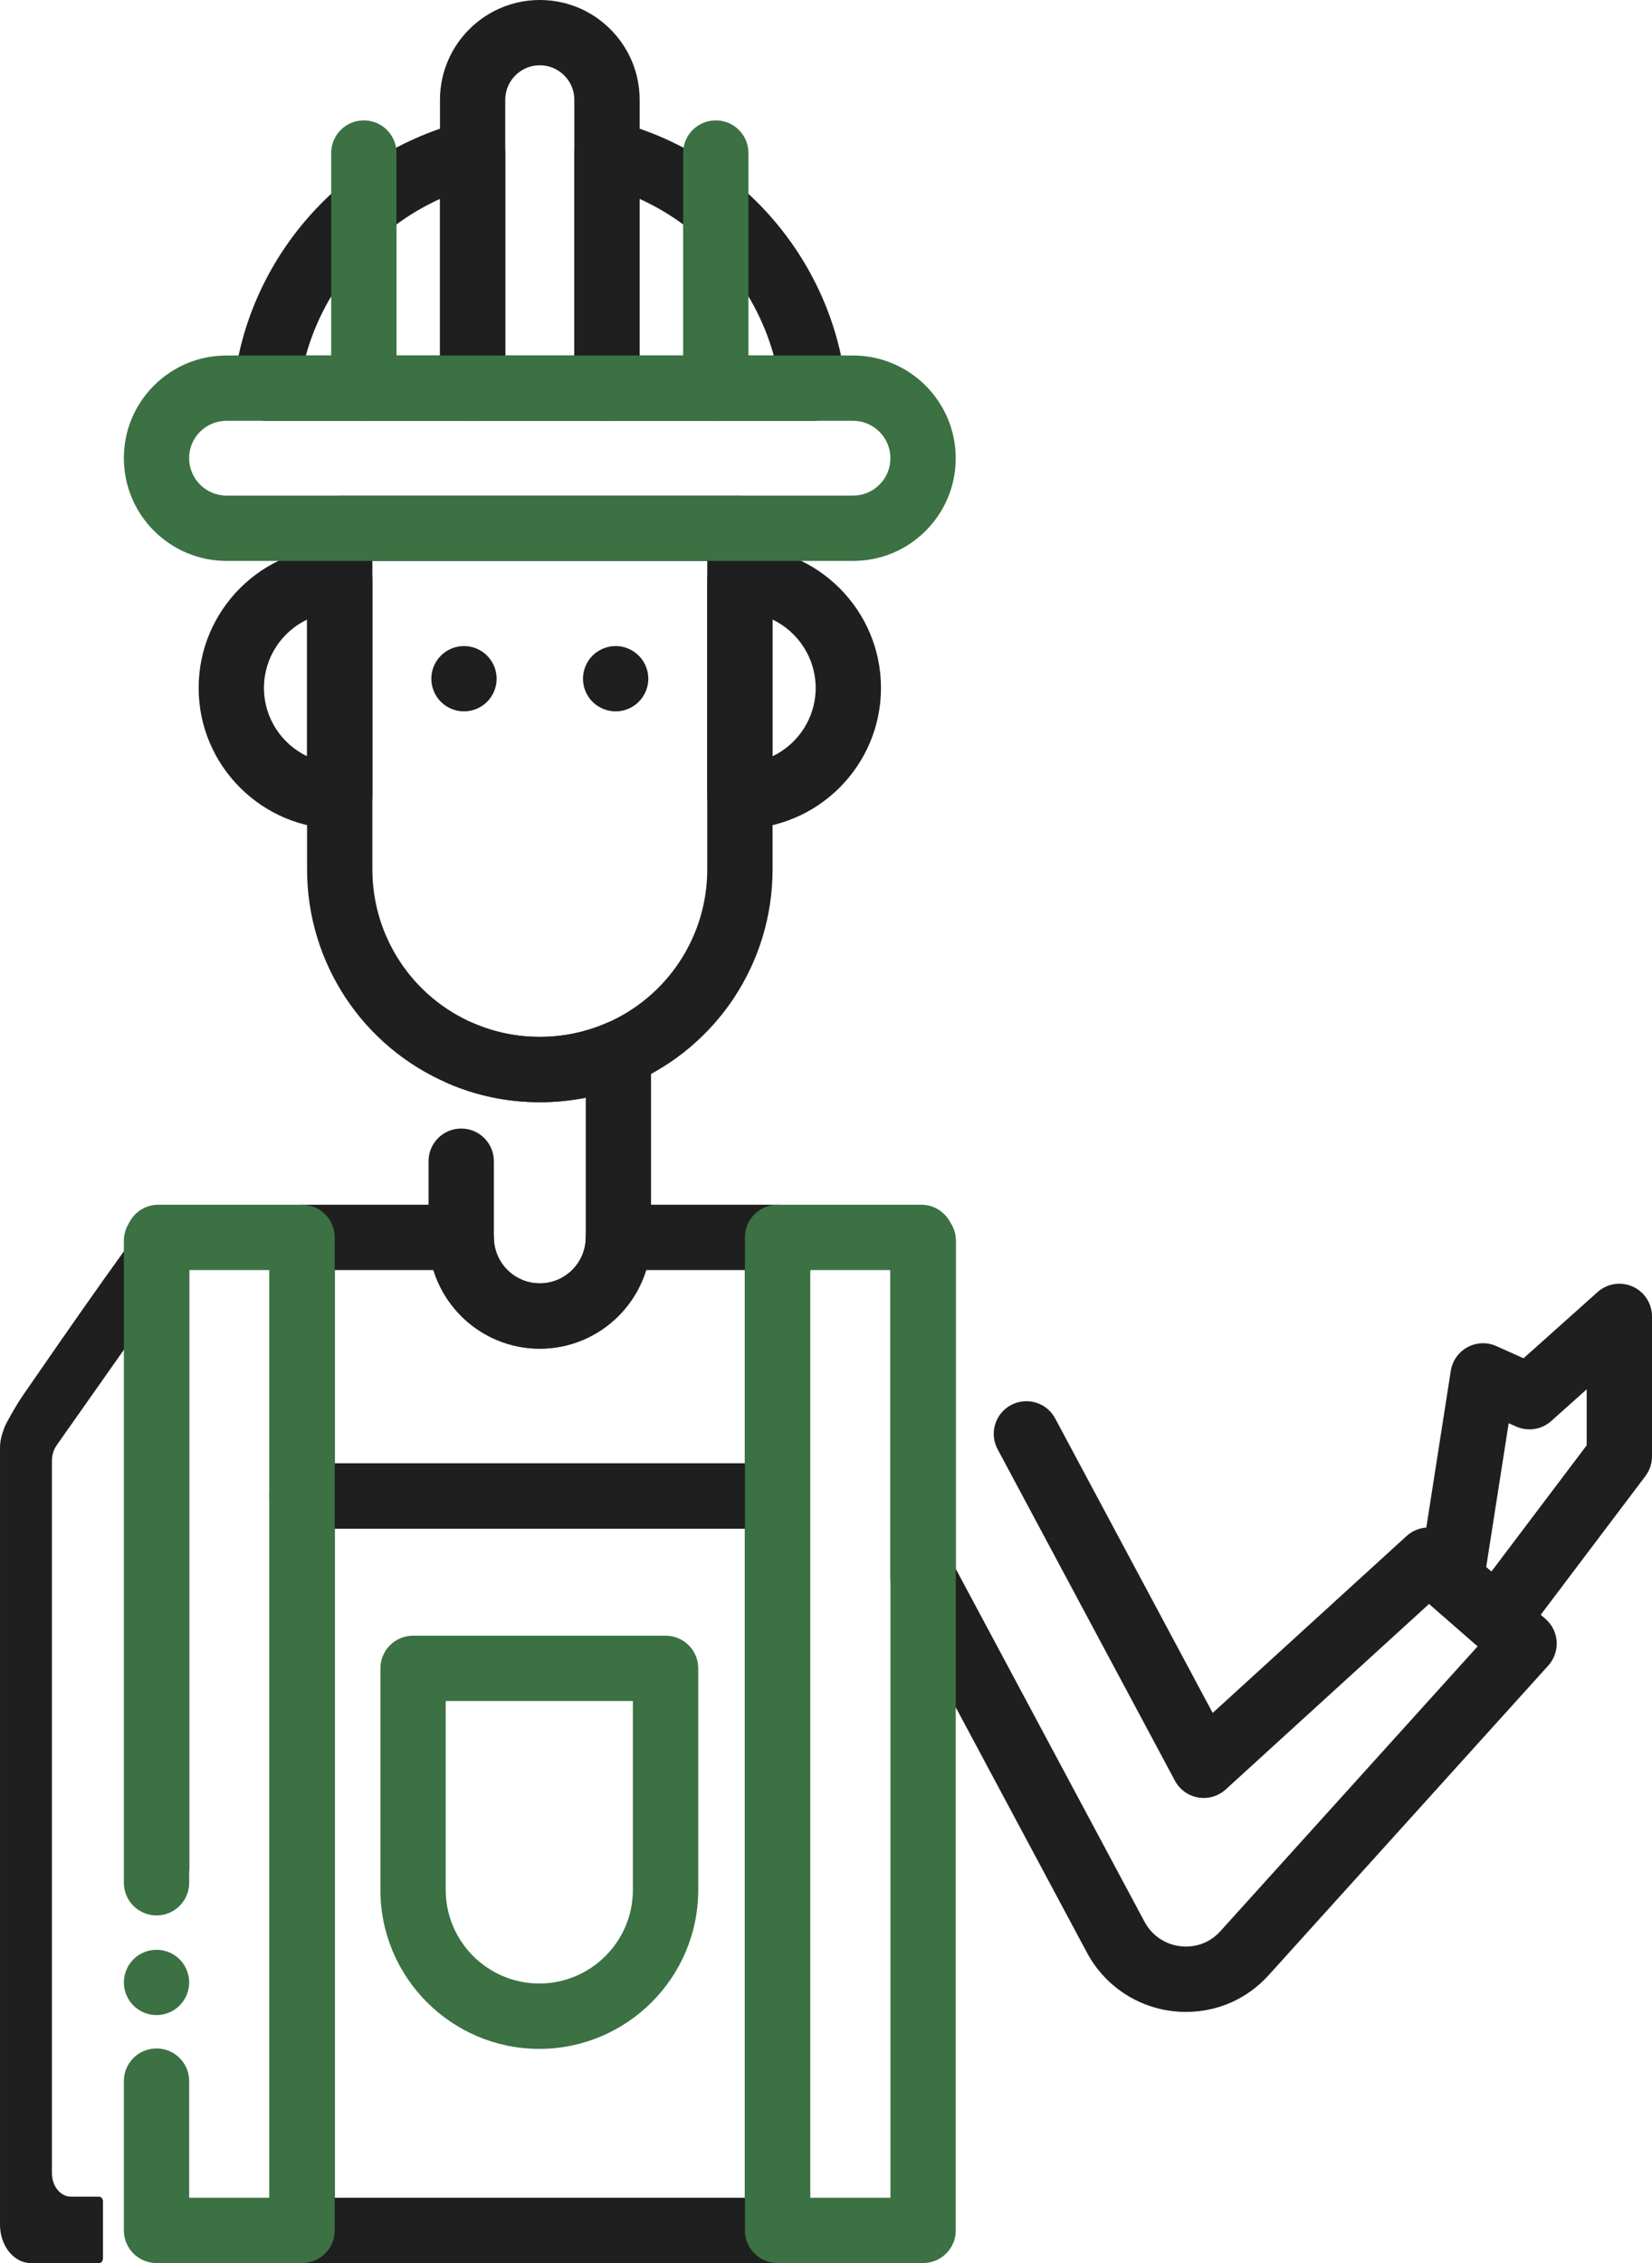
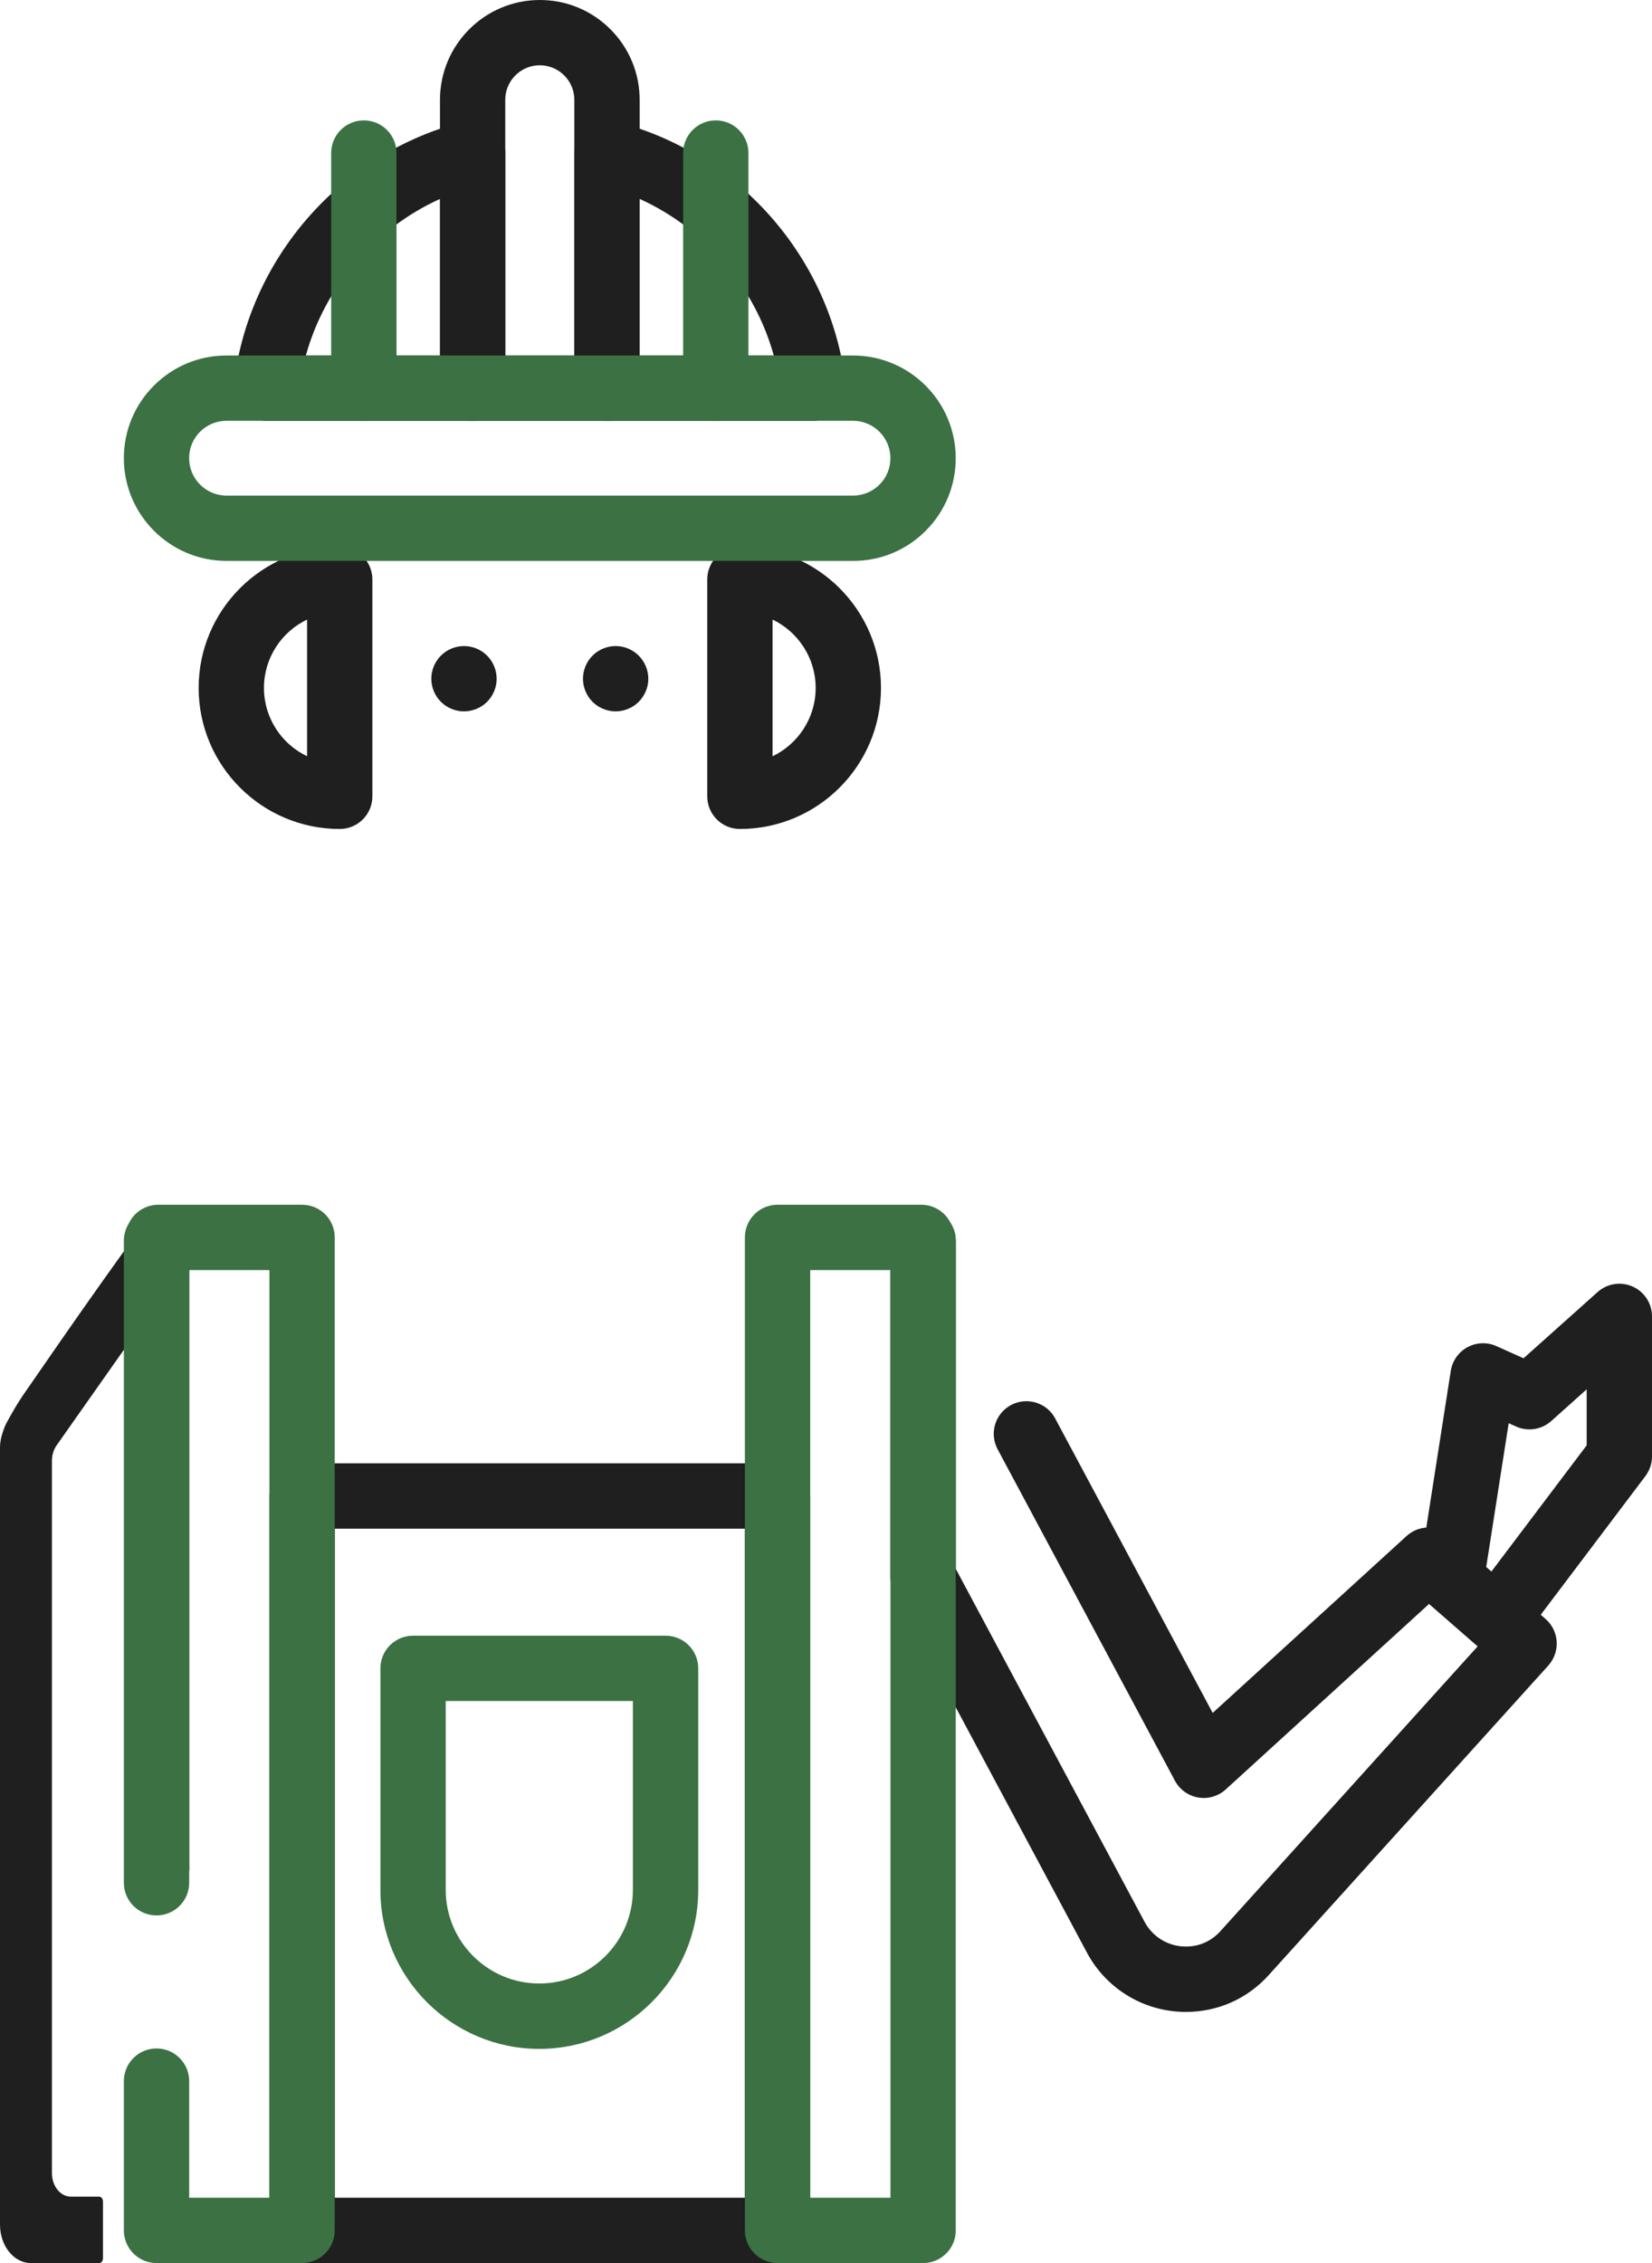
<svg xmlns="http://www.w3.org/2000/svg" id="Layer_1" data-name="Layer 1" viewBox="0 0 354.11 485">
  <defs>
    <style>
      .cls-1 {
        fill: #1e1f1e;
      }

      .cls-2 {
        fill: #3b7143;
      }
    </style>
  </defs>
-   <path class="cls-1" d="M115.71,236.22c-6.81,0-13.4-1.35-19.61-4.01-18.38-7.85-30.29-25.91-30.28-45.89v-73.11c0-3.87,3.13-7,7-7h85.78c3.87,0,7,3.13,7,7v73.11c0,20.01-11.89,38.02-30.29,45.9-6.2,2.65-12.79,4-19.6,4ZM79.82,120.21v66.11c0,14.4,8.55,27.36,21.79,33.02,4.45,1.91,9.2,2.88,14.1,2.88s9.64-.97,14.09-2.87c13.23-5.65,21.81-18.65,21.8-33.03v-66.11h-71.78,0Z" />
  <path class="cls-1" d="M72.82,177.66c-16.67,0-30.24-13.56-30.24-30.23s13.57-30.24,30.24-30.24c3.87,0,7,3.13,7,7v46.47c0,3.87-3.13,7-7,7ZM65.82,132.78c-5.46,2.62-9.24,8.2-9.24,14.65s3.78,12.03,9.24,14.64v-29.29ZM158.6,177.66c-3.87,0-7-3.13-7-7v-46.47c0-3.87,3.13-7,7-7,16.67,0,30.24,13.57,30.24,30.24s-13.57,30.23-30.24,30.23ZM165.6,132.78v29.3c5.46-2.62,9.24-8.2,9.24-14.64s-3.78-12.04-9.24-14.66ZM101.31,90.18h-44.23c-2,0-3.9-.85-5.23-2.34-1.33-1.49-1.96-3.48-1.73-5.46,3.14-27.07,23.03-49.72,49.48-56.36,2.09-.52,4.31-.06,6.01,1.27,1.7,1.33,2.69,3.36,2.69,5.52v50.38c0,3.86-3.13,6.99-6.99,6.99ZM65.56,76.18h28.75v-33.55c-14,6.35-24.63,18.72-28.75,33.55ZM174.34,90.18h-44.23c-3.87,0-7-3.13-7-7v-50.38c0-2.16.99-4.19,2.69-5.52,1.7-1.33,3.92-1.79,6.01-1.27,26.45,6.64,46.34,29.29,49.48,56.36.23,1.98-.4,3.97-1.73,5.46-1.32,1.5-3.22,2.35-5.22,2.35ZM137.11,76.18h28.75c-4.12-14.83-14.75-27.21-28.75-33.55v33.55Z" />
  <path class="cls-1" d="M130.11,90.18h-28.8c-3.87,0-7-3.13-7-7V21.4c0-11.8,9.6-21.4,21.4-21.4,5.72,0,11.09,2.23,15.13,6.27,4.04,4.04,6.27,9.42,6.27,15.14v61.78c0,3.86-3.13,6.99-7,6.99h0ZM108.31,76.18h14.8V21.4c0-1.98-.77-3.84-2.17-5.24s-3.26-2.17-5.24-2.17c-4.08,0-7.4,3.32-7.4,7.4v54.79h.01Z" />
  <path class="cls-2" d="M153.43,90.18c-3.87,0-7-3.13-7-7v-50.38c0-3.87,3.13-7,7-7s7,3.13,7,7v50.38c0,3.87-3.13,7-7,7ZM77.99,90.18c-3.87,0-7-3.13-7-7v-50.38c0-3.87,3.13-7,7-7s7,3.13,7,7v50.38c0,3.87-3.14,7-7,7Z" />
-   <path class="cls-1" d="M115.71,289.04c-13.15,0-23.85-10.7-23.85-23.85v-16.33c0-3.87,3.13-7,7-7s7,3.13,7,7v16.33c0,5.43,4.42,9.85,9.85,9.85s9.85-4.42,9.85-9.85v-29.94c-3.22.65-6.51.97-9.85.97-6.81,0-13.41-1.35-19.61-4.01-3.55-1.52-5.2-5.64-3.68-9.19,1.52-3.55,5.64-5.2,9.19-3.68,4.45,1.91,9.19,2.87,14.09,2.87s9.64-.97,14.09-2.87c2.16-.93,4.65-.71,6.61.59,1.96,1.29,3.15,3.49,3.15,5.84v39.41c.01,13.16-10.69,23.86-23.84,23.86h0Z" />
  <path class="cls-2" d="M182.86,120.21H48.56c-12.14,0-22.01-9.88-22.01-22.01,0-5.88,2.29-11.41,6.44-15.56,4.16-4.16,9.69-6.45,15.57-6.45h134.29c12.14,0,22.01,9.88,22.01,22.01,0,5.88-2.29,11.41-6.44,15.56-4.15,4.16-9.68,6.45-15.56,6.45h0ZM48.56,90.18c-2.14,0-4.16.83-5.68,2.35-1.51,1.5-2.35,3.54-2.34,5.67,0,4.42,3.6,8.01,8.01,8.01h134.29c2.15,0,4.16-.83,5.68-2.35,1.51-1.5,2.35-3.54,2.34-5.67,0-4.42-3.6-8.01-8.01-8.01H48.56ZM115.6,439.1c-18.78,0-34.06-15.28-34.06-34.06v-47.49c0-3.87,3.13-7,7-7h54.13c3.87,0,7,3.13,7,7v47.49c0,18.77-15.28,34.06-34.07,34.06h0ZM95.54,364.54v40.49c0,11.06,9,20.06,20.06,20.06s20.06-9,20.06-20.06v-40.49h-40.12Z" />
  <path class="cls-1" d="M21.24,470.77h-6.04c-2.25,0-4.07-2.26-4.07-5.04v-152.66c0-1.22.36-2.39,1-3.31l18.72-26.59s0,0,.04.02v118.05c.58-.04,1.17-.08,1.75-.1,2.64-.13,5.28-.17,7.92-.19v-133.81c0-4.48-2.88-8.12-6.48-8.24-.12,0-.23.02-.34.09-1.66.82-19.81,26.97-28.78,39.99l-.11.16c-1.16,1.69-2.5,4.04-3.47,5.84-.45.82-.82,1.99-1.06,2.89-.21.77-.32,1.58-.32,2.39v166.51c0,4.56,2.98,8.24,6.65,8.24h14.59c.46,0,.83-.46.83-1.03v-12.18c0-.57-.37-1.03-.83-1.03Z" />
  <path class="cls-1" d="M166.67,313.61h-101.92c-3.87,0-7,3.13-7,7v157.39c0,3.87,3.13,7,7,7h101.92c3.87,0,7-3.13,7-7v-157.39c0-3.87-3.13-7-7-7ZM159.67,471h-87.92v-143.39h87.92v143.39Z" />
-   <path class="cls-1" d="M166.67,258.19h-34.11c-3.87,0-7,3.13-7,7,0,5.43-4.42,9.85-9.85,9.85s-9.85-4.42-9.85-9.85c0-3.87-3.13-7-7-7h-34.11c-3.87,0-7,3.13-7,7v55.42c0,3.87,3.13,7,7,7h101.92c3.87,0,7-3.13,7-7v-55.42c0-3.87-3.13-7-7-7ZM159.67,313.61h-87.92v-41.42h21.16c3,9.75,12.09,16.85,22.8,16.85s19.8-7.1,22.8-16.85h21.16v41.42Z" />
  <path class="cls-2" d="M64.75,485h-31.2c-3.87,0-7-3.13-7-7v-31.99c0-3.87,3.13-7,7-7s7,3.13,7,7v24.99h17.2v-198.81h-17.2v131.31c0,3.87-3.13,7-7,7s-7-3.13-7-7v-137.59c0-1.16.29-2.31.84-3.33l.39-.72c1.22-2.26,3.59-3.67,6.16-3.67h30.81c3.87,0,7,3.13,7,7v212.81c0,3.87-3.13,7-7,7Z" />
-   <path class="cls-2" d="M33.55,431.86c-1.84,0-3.65-.75-4.95-2.05s-2.05-3.1-2.05-4.95c0-.45.05-.91.14-1.36.09-.45.22-.89.4-1.31.17-.43.39-.83.64-1.21.26-.39.55-.75.87-1.07,1.3-1.3,3.11-2.05,4.95-2.05s3.65.75,4.95,2.05c1.3,1.31,2.05,3.11,2.05,4.95s-.75,3.65-2.05,4.95c-1.32,1.31-3.09,2.04-4.95,2.05h0Z" />
  <path class="cls-1" d="M254.19,431.18c-8.87,0-16.99-4.86-21.18-12.67l-41.31-77.23c-.54-1.02-.83-2.15-.83-3.3v-72.07c0-3.87,3.13-7,7-7s7,3.13,7,7v70.31l40.48,75.67c1.75,3.26,5.13,5.28,8.84,5.28,2.89,0,5.45-1.14,7.41-3.3l55.15-61.05-10.41-9.09-43.6,39.77c-1.6,1.45-3.77,2.09-5.9,1.73-2.13-.37-3.97-1.69-4.99-3.6l-38.01-71.04c-1.82-3.41-.54-7.65,2.87-9.47s7.65-.54,9.47,2.87l33.76,63.11,41.56-37.91c2.63-2.4,6.64-2.44,9.32-.1l20.48,17.88c1.41,1.23,2.27,2.99,2.38,4.86s-.54,3.71-1.79,5.11l-59.92,66.33c-4.6,5.1-10.92,7.91-17.78,7.91h0Z" />
  <path class="cls-1" d="M320.74,354.03c-1.68,0-3.32-.61-4.6-1.73l-9.68-8.45c-1.81-1.58-2.68-3.98-2.31-6.35l6.83-43.71c.34-2.16,1.66-4.03,3.58-5.07,1.92-1.04,4.21-1.13,6.2-.23l5.81,2.61,15.88-14.2c2.06-1.84,5-2.3,7.52-1.17,2.52,1.13,4.14,3.63,4.14,6.39v30c0,1.52-.5,3-1.41,4.22l-26.37,34.93c-1.17,1.55-2.94,2.55-4.87,2.75-.24-.01-.48.01-.72.01h0ZM318.57,335.84l1.11.97,20.43-27.06v-12l-7.6,6.8c-2.06,1.84-5.01,2.3-7.53,1.17l-1.59-.71-4.82,30.83h0Z" />
  <path class="cls-2" d="M197.87,485h-31.2c-3.87,0-7-3.13-7-7v-212.81c0-3.87,3.13-7,7-7h30.81c2.57,0,4.93,1.41,6.15,3.67l.39.72c.55,1.02.85,2.17.85,3.33v212.09c0,3.87-3.13,7-7,7ZM173.67,471h17.2v-198.81h-17.2v198.81Z" />
  <path class="cls-1" d="M99.46,152.46c-.46,0-.92-.05-1.37-.14s-.89-.22-1.31-.4c-.42-.17-.83-.39-1.21-.64-.38-.26-.74-.55-1.06-.87-1.65-1.66-2.37-4.03-1.92-6.32.09-.45.23-.89.4-1.31.18-.42.39-.83.65-1.21.25-.38.54-.74.87-1.06,1.3-1.31,3.1-2.05,4.95-2.05s3.64.74,4.95,2.05c.32.32.61.68.87,1.06.25.38.46.79.64,1.21.17.42.31.86.4,1.31s.14.91.14,1.37c0,1.84-.75,3.64-2.05,4.95-1.32,1.31-3.1,2.04-4.95,2.05h0ZM131.96,152.46c-.45,0-.91-.05-1.36-.14-.45-.09-.89-.22-1.31-.4-.43-.17-.83-.39-1.21-.64-.39-.26-.74-.55-1.07-.87-1.31-1.32-2.04-3.1-2.05-4.95,0-.46.05-.92.14-1.37.09-.45.23-.89.4-1.31.18-.42.39-.83.64-1.21.26-.38.55-.74.87-1.06.33-.32.68-.62,1.07-.87.38-.25.78-.47,1.21-.65.42-.17.86-.31,1.31-.4.9-.18,1.83-.18,2.73,0,.45.09.89.23,1.31.4.42.18.83.4,1.21.65s.74.55,1.06.87c1.31,1.31,2.05,3.09,2.06,4.95,0,1.84-.75,3.64-2.06,4.95-.32.32-.68.61-1.06.87-.38.25-.79.47-1.21.64-.42.18-.86.31-1.31.4s-.91.14-1.37.14h0Z" />
</svg>